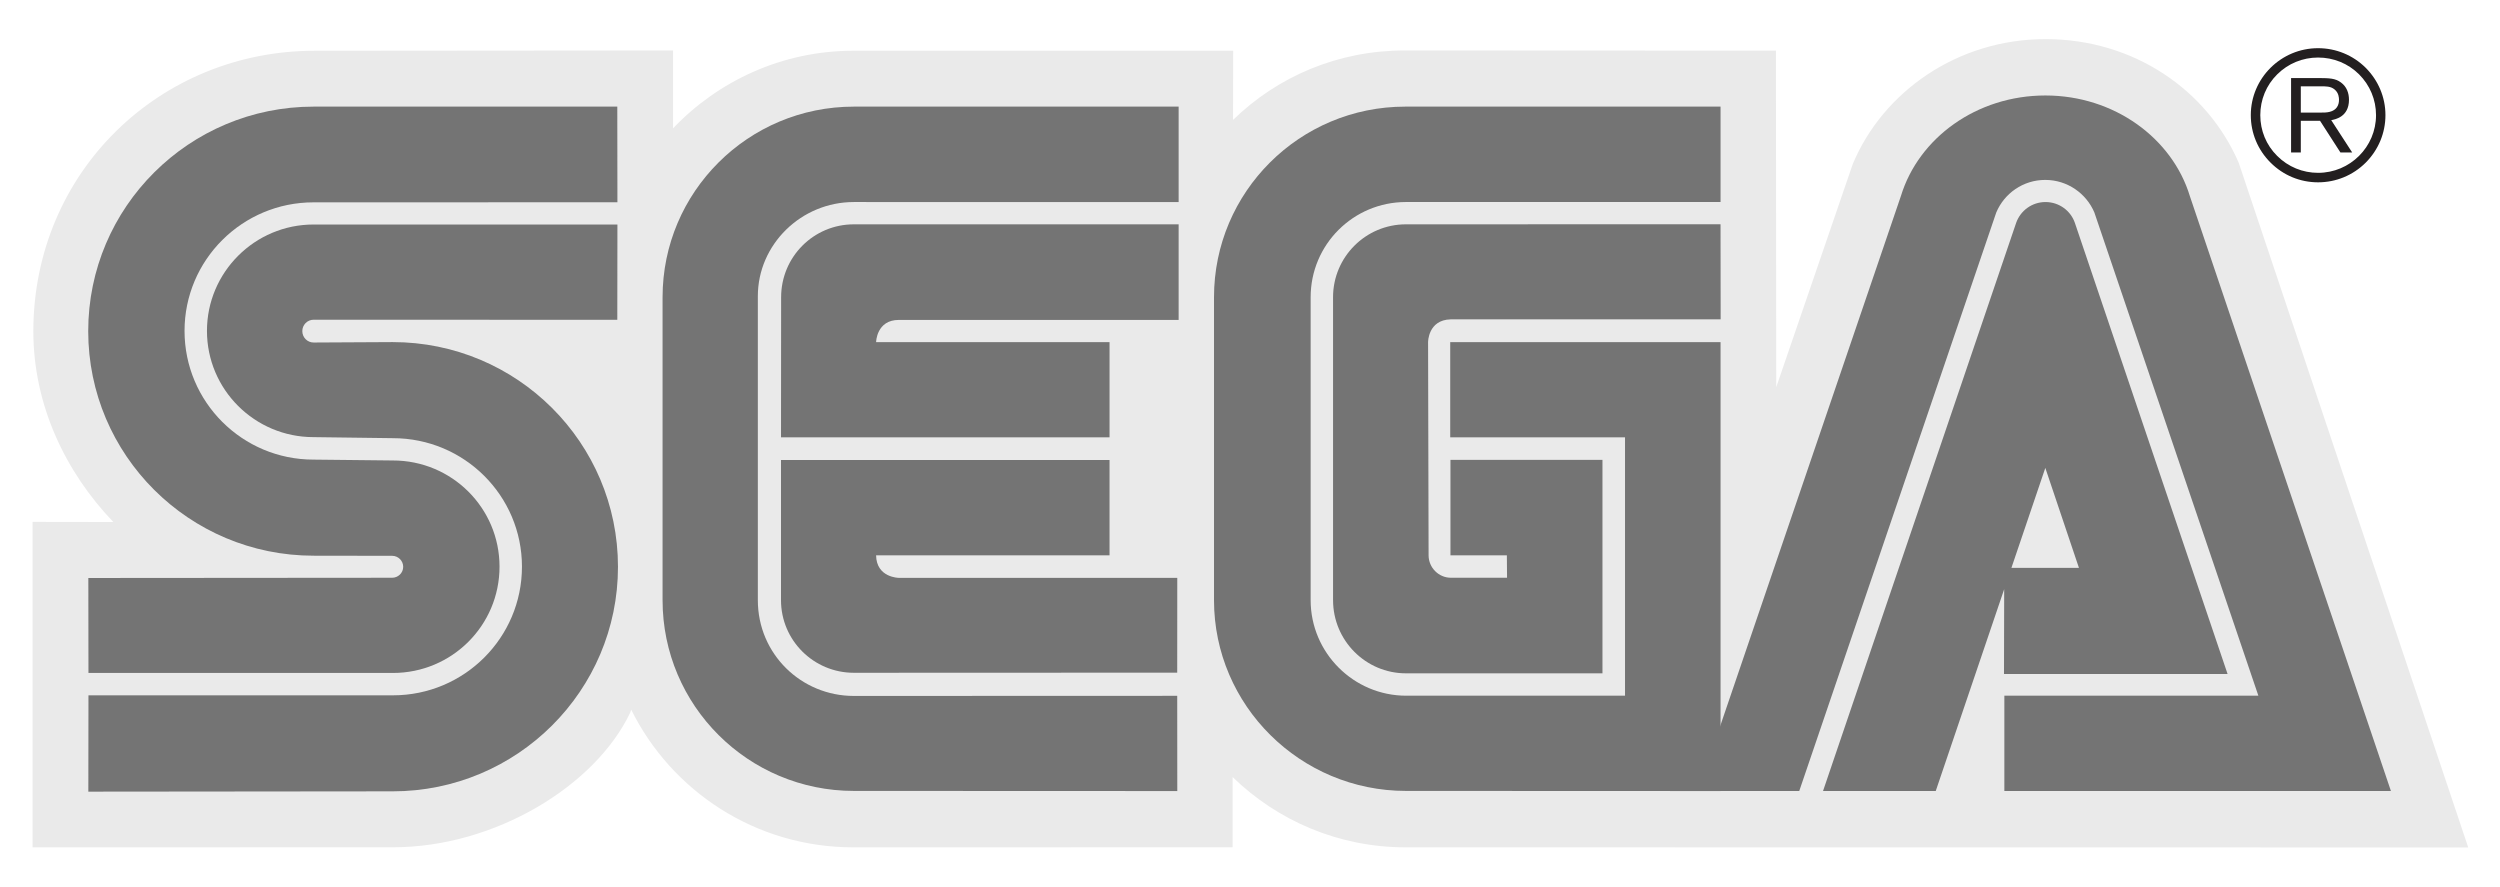
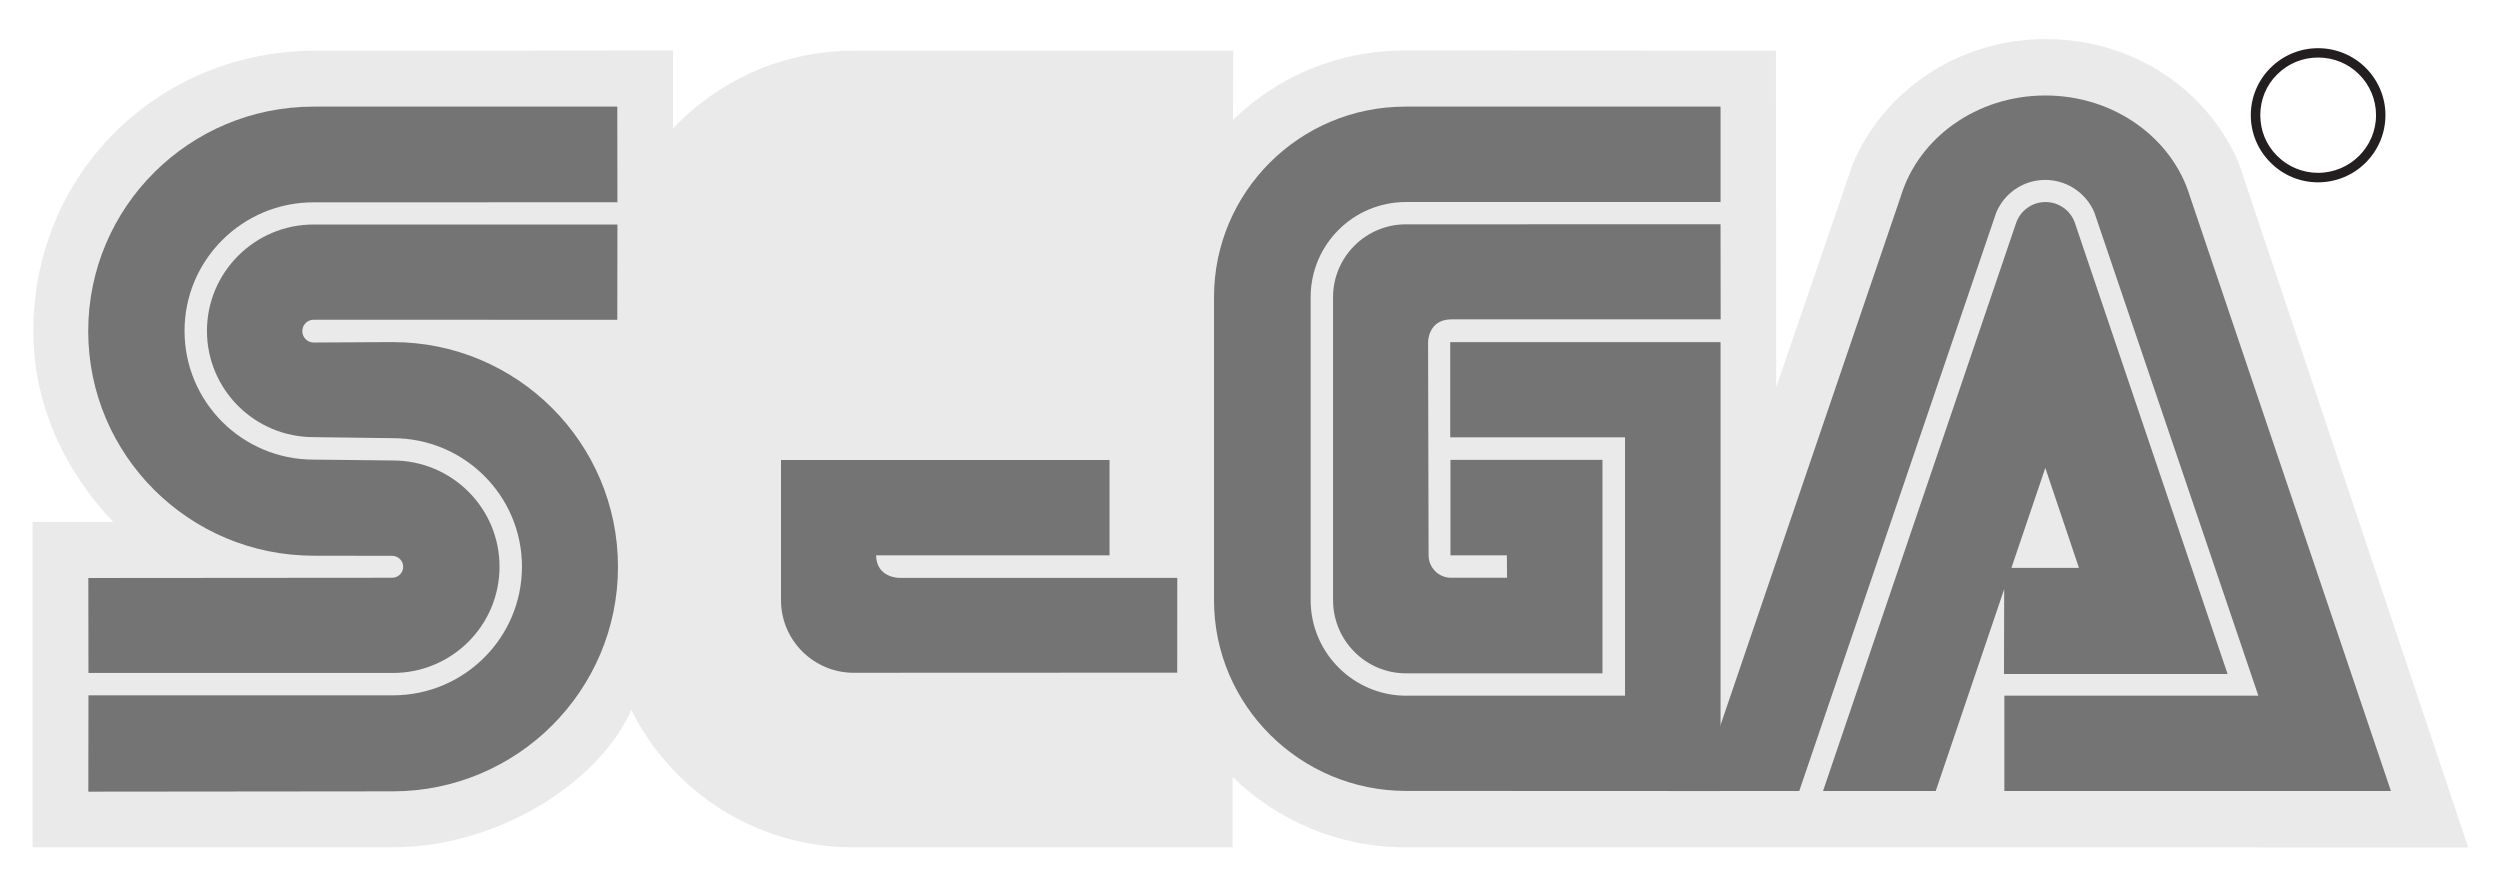
<svg xmlns="http://www.w3.org/2000/svg" width="767" height="272" viewBox="0 0 767 272" fill="none">
  <path d="M378.165 238.402C391.885 251.725 410.594 259.963 431.228 259.963L757.251 260L686.84 49.943C677.222 27.628 654.661 12 627.563 12C600.58 12 577.676 28.138 568.418 50.361L544.947 118.787L544.855 15.534L431.001 15.477C410.422 15.477 391.922 23.508 378.297 36.791L378.337 15.569H261.764C240.051 15.569 220.304 24.828 206.492 39.379V15.477L96.621 15.572C49.191 15.532 10.284 52.608 10.227 101.628C10.227 124.322 20.145 144.903 34.771 160.152L10 160.113V259.963L120.698 259.943C151.801 259.905 182.622 241.139 193.335 218.655L193.657 217.731C206.034 242.729 231.864 259.963 261.759 259.963L378.163 259.943L378.165 238.402Z" fill="#EAEAEA" />
  <path d="M27.102 242.878L120.452 242.783C158.644 242.783 189.595 211.927 189.595 173.907C189.595 135.812 158.644 104.953 120.452 104.953L96.208 105.085C94.298 105.085 92.749 103.518 92.749 101.591C92.749 99.663 94.298 98.093 96.208 98.093L189.388 98.113L189.425 68.881H96.188C78.162 68.881 63.496 83.525 63.496 101.516C63.496 119.525 78.16 134.111 96.188 134.111L120.546 134.432C142.428 134.432 160.136 152.08 160.136 173.852C160.136 195.639 142.431 213.327 120.546 213.327H27.14L27.102 242.878Z" fill="#747474" />
  <path d="M27.138 206.466H120.545C138.628 206.466 153.254 191.88 153.254 173.851C153.254 155.842 138.628 141.273 120.545 141.273L96.187 141.009C74.342 141.009 56.617 123.342 56.617 101.515C56.617 79.747 74.342 62.077 96.187 62.077L189.424 62.057L189.386 32.713H96.207C58.054 32.713 27.064 63.535 27.064 101.592C27.064 139.649 58.054 170.488 96.207 170.488L120.318 170.526C122.151 170.526 123.7 172.02 123.7 173.908C123.7 175.762 122.151 177.254 120.318 177.254L27.101 177.328L27.138 206.466Z" fill="#747474" />
-   <path d="M261.967 213.515C245.772 213.515 232.505 200.608 232.505 184.128V90.876C232.505 75.022 245.772 61.983 261.967 61.983L361.608 62V32.713H261.967C229.541 32.713 203.275 58.884 203.275 91.198V184.131C203.275 216.447 229.541 242.655 261.967 242.655L361.192 242.695L361.172 213.48L261.967 213.515Z" fill="#747474" />
-   <path d="M239.649 91.198C239.649 78.841 249.59 68.825 261.967 68.825H361.608V98.152H275.761C268.884 98.152 268.789 104.975 268.789 104.975H340.408V134.17H239.614L239.649 91.198Z" fill="#747474" />
  <path d="M261.967 206.41C249.627 206.41 239.611 196.452 239.611 184.129V141.12H340.405V170.375H268.786C268.881 177.252 275.758 177.287 275.758 177.287H361.189L361.169 206.37L261.967 206.41Z" fill="#747474" />
  <path d="M431.434 213.44C415.296 213.44 402.107 200.289 402.107 184.128V91.195C402.107 75.02 415.201 61.98 431.357 61.98H527.864V32.713H431.133C398.722 32.713 372.456 58.884 372.456 91.198V184.131C372.456 216.447 398.949 242.655 431.357 242.655L527.864 242.695V104.975H444.927V134.17H498.555V213.44H431.434Z" fill="#747474" />
  <path d="M408.983 184.126C408.983 196.508 418.999 206.578 431.356 206.578H491.637V141.082H444.998V170.374H462.307L462.362 177.251H445.13C441.369 177.251 438.291 174.135 438.291 170.374L438.136 104.952C438.136 104.952 438.116 98.15 445.053 97.98H527.896L527.859 68.803L431.351 68.823C418.994 68.823 408.979 78.838 408.979 91.195V184.126" fill="#747474" />
  <path d="M618.549 68.388C619.849 64.667 623.383 61.984 627.56 61.984C631.74 61.984 635.309 64.667 636.575 68.388L683.422 206.787H614.825L614.9 174.229H637.823L627.503 143.559L593.887 242.67H559.307L618.549 68.388Z" fill="#747474" />
  <path d="M692.866 213.439H614.938V242.669H733.532L671.854 60.186C666.449 42.386 648.632 29.292 627.539 29.292C606.414 29.292 588.652 42.329 583.207 60.114L520.964 242.672H552.012L612.445 65.215C614.898 59.339 620.684 55.199 627.487 55.199C634.252 55.199 640.071 59.339 642.547 65.177L692.866 213.439Z" fill="#747474" />
  <path d="M711.18 55.937C716.7 55.937 721.896 53.782 725.789 49.909C729.679 45.998 731.854 40.84 731.854 35.323C731.854 29.843 729.679 24.702 725.789 20.791C721.896 16.938 716.7 14.783 711.18 14.783C699.824 14.783 690.546 23.987 690.546 35.325C690.546 40.842 692.7 46.001 696.628 49.911C700.504 53.782 705.68 55.937 711.18 55.937ZM693.458 35.32C693.458 30.615 695.271 26.156 698.651 22.811C702.016 19.466 706.475 17.653 711.18 17.653C715.942 17.653 720.401 19.468 723.766 22.811C727.111 26.156 728.965 30.615 728.965 35.32C728.965 45.089 720.989 53.025 711.18 53.025C706.472 53.025 702.014 51.192 698.651 47.846C695.269 44.504 693.458 40.063 693.458 35.32Z" fill="#231F20" />
-   <path d="M705.888 37.058V46.769H702.901V23.943H711.385C714.581 23.981 716.452 23.981 718.228 25.321C719.946 26.589 720.666 28.497 720.666 30.614C720.666 35.944 716.322 36.642 715.221 36.868L721.647 46.769H718.038L711.784 37.058H705.888ZM705.888 34.544H711.953C712.92 34.544 713.826 34.544 714.733 34.318C716.85 33.807 717.605 32.295 717.605 30.634C717.605 30.029 717.547 28.499 716.242 27.441C715.049 26.439 713.54 26.477 711.784 26.477H705.888V34.544Z" fill="#231F20" />
</svg>